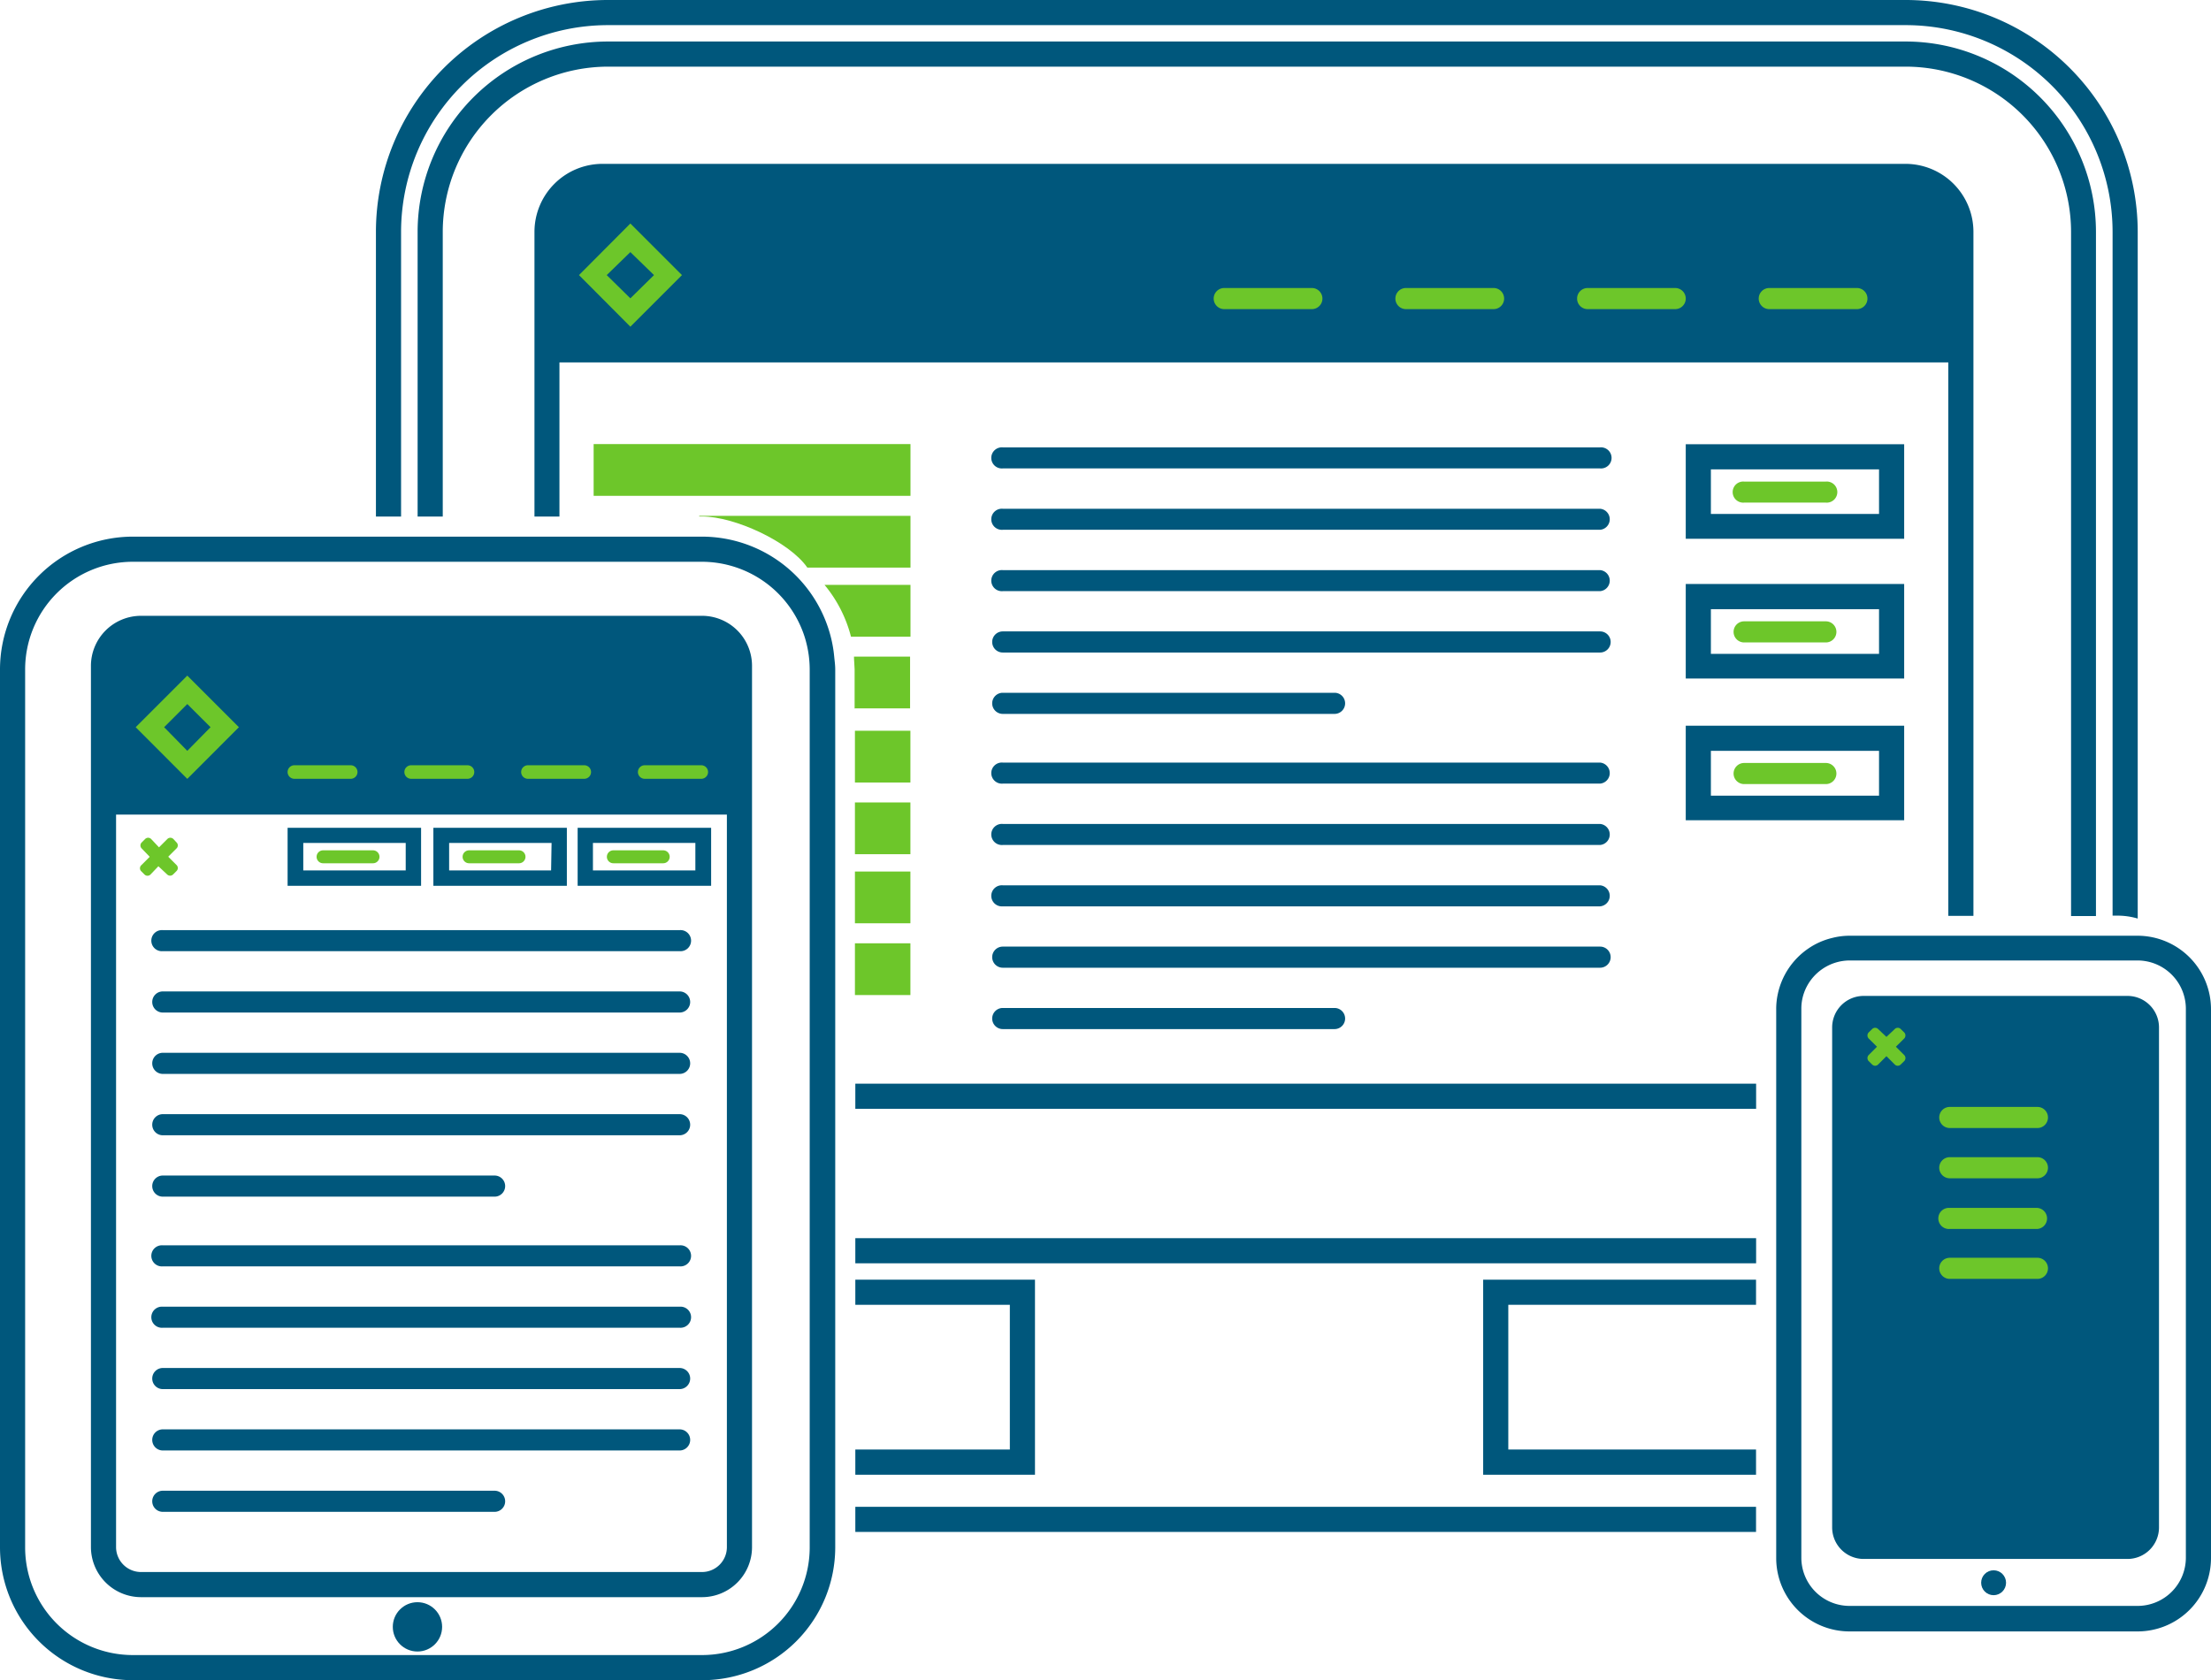
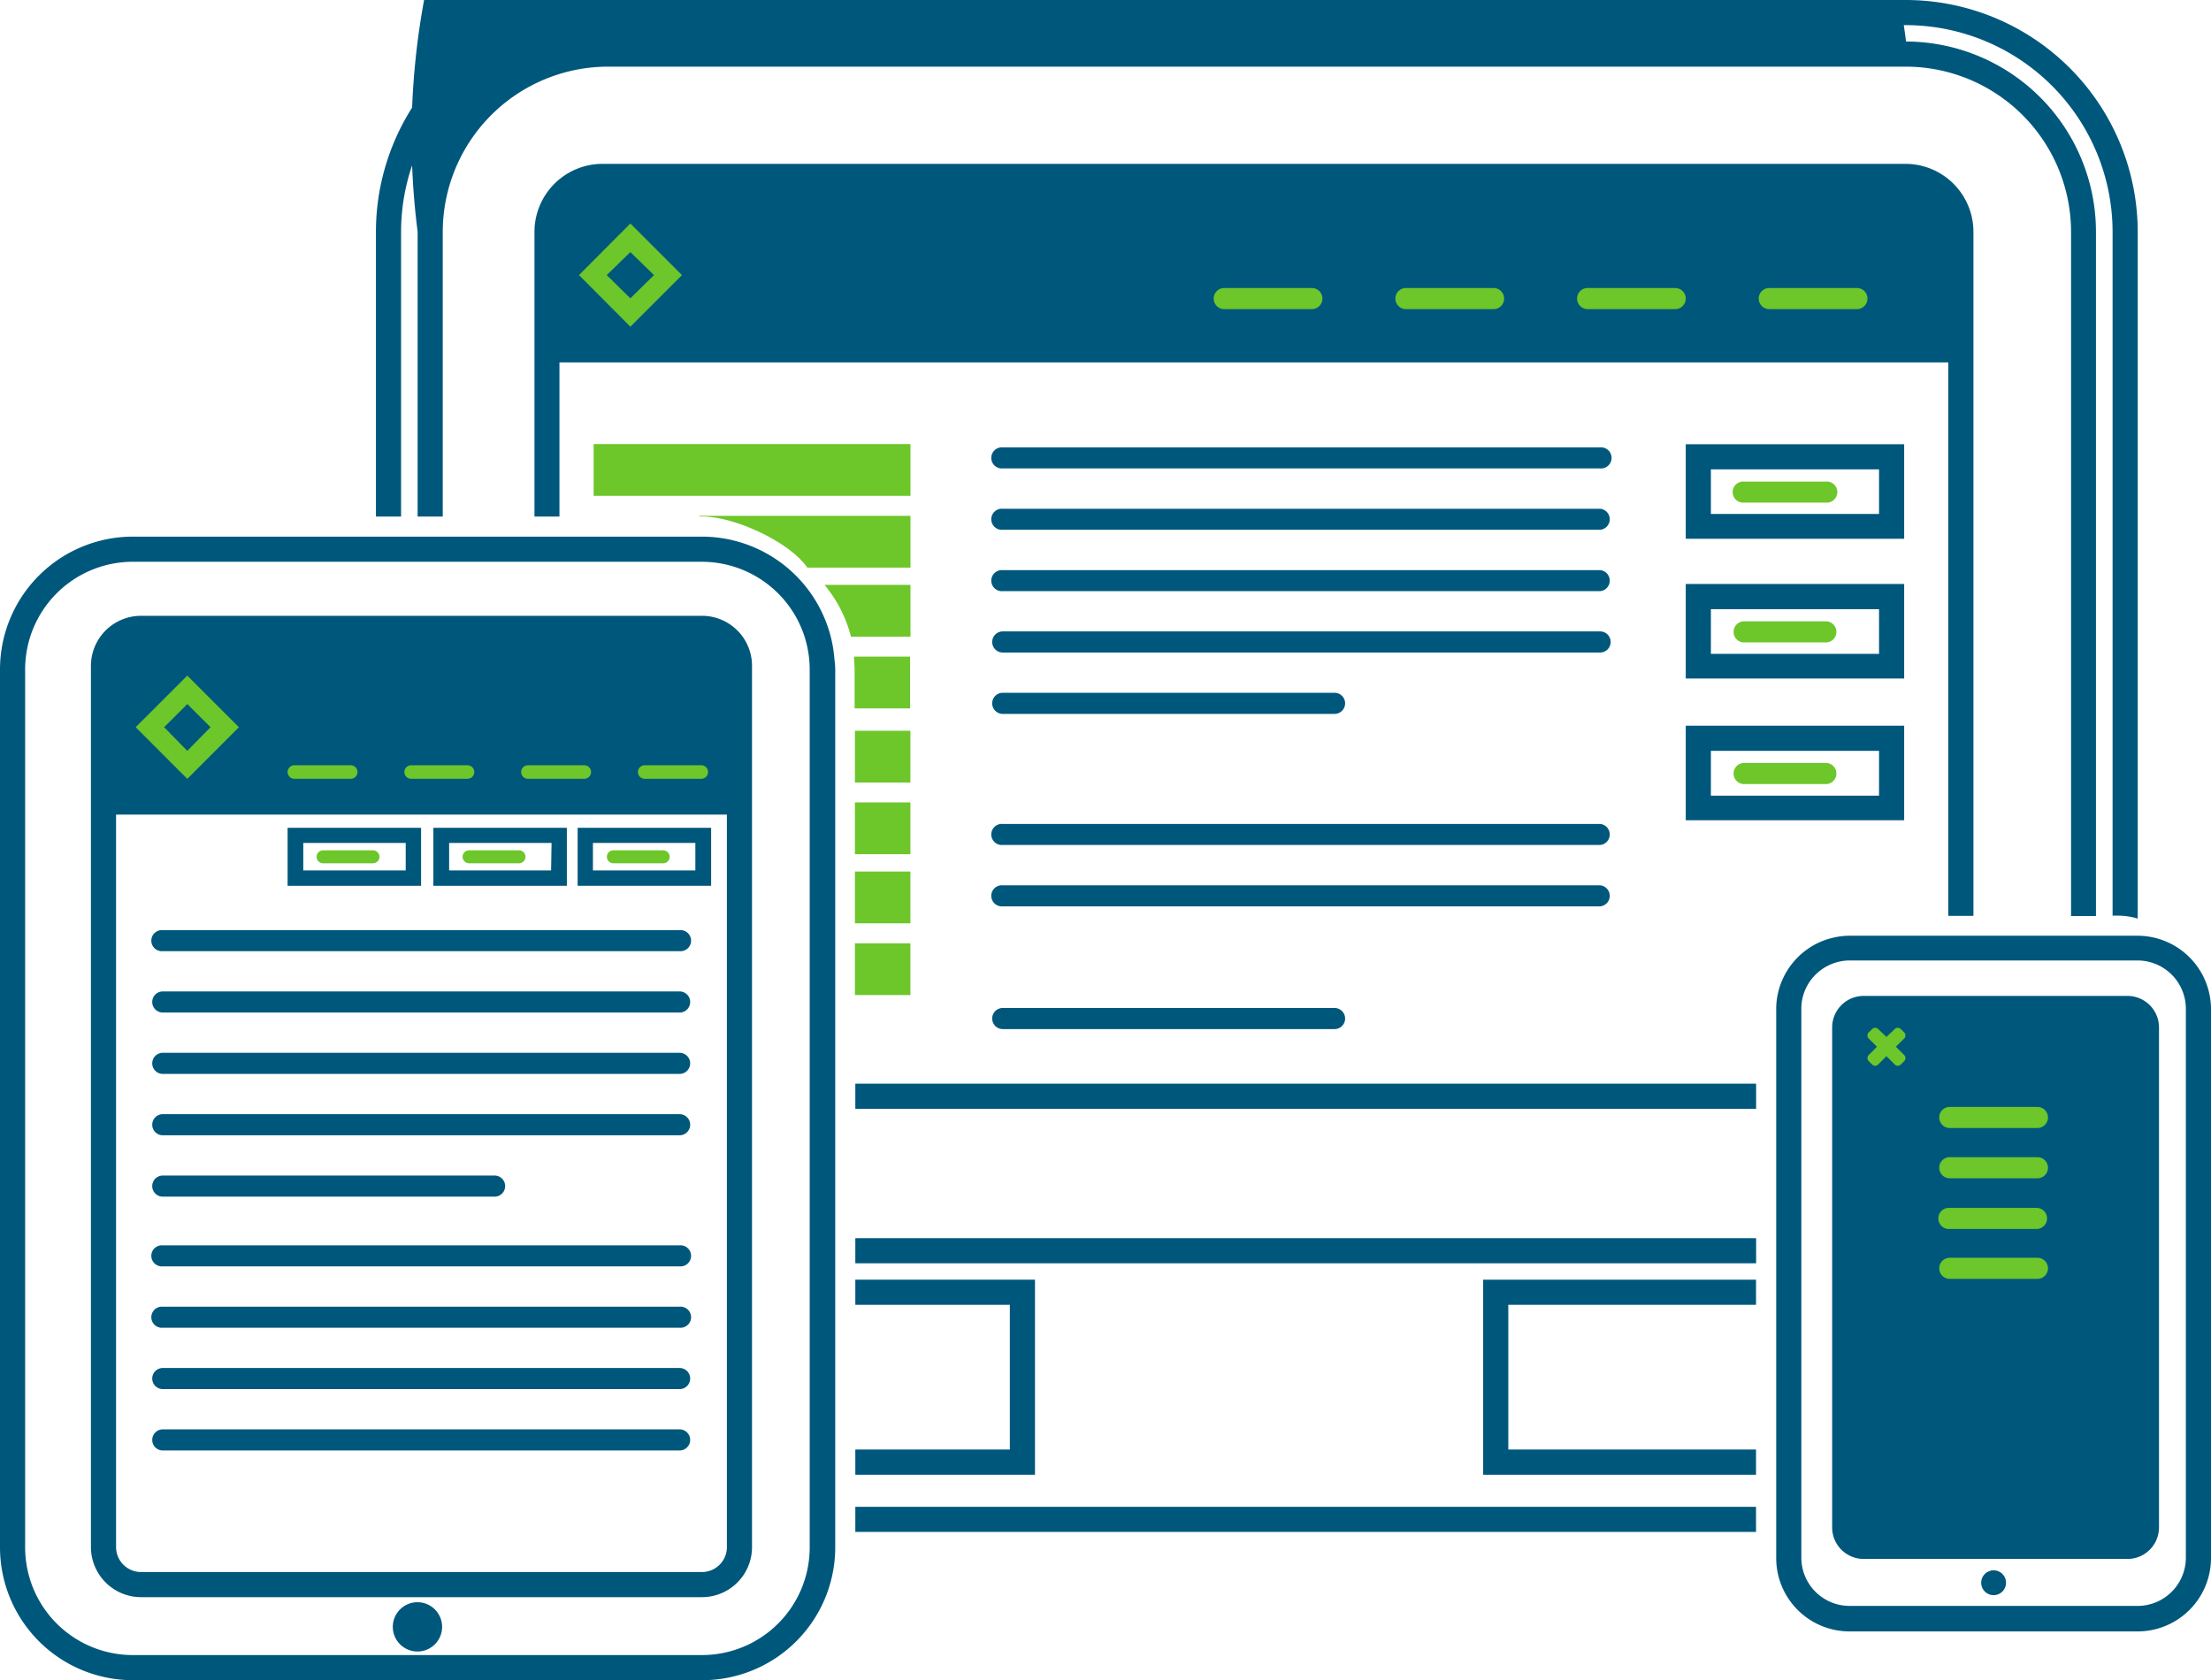
<svg xmlns="http://www.w3.org/2000/svg" viewBox="0 0 280.6 213.28">
  <defs>
    <style>.cls-1{fill:#00577c;}.cls-2{fill:#6dc62a;}</style>
  </defs>
  <title>la-empresa_1</title>
  <g id="Capa_2" data-name="Capa 2">
    <g id="Pagina_Movil" data-name="Pagina Movil">
      <circle class="cls-1" cx="52.98" cy="206.51" r="3.13" />
      <circle class="cls-1" cx="253.01" cy="200.91" r="1.58" />
      <polygon class="cls-1" points="108.55 184 108.55 187.2 131.35 187.2 131.35 162.44 108.55 162.44 108.55 165.63 128.16 165.63 128.16 184 108.55 184" />
      <path class="cls-1" d="M108.55,191.27v2.62c0,.19,0,.38,0,.57H222.86v-3.19Z" />
      <path class="cls-1" d="M222.83,184H191.42V165.63h31.44v-3.19H188.23V187.2h34.63V184Z" />
      <path class="cls-1" d="M271.3,116.6V29.4A29.46,29.46,0,0,0,241.9,0H77.11a29.45,29.45,0,0,0-29.4,29.4V65.57H50.9V29.4A26.27,26.27,0,0,1,77.11,3.19H241.9A26.27,26.27,0,0,1,268.11,29.4v86.83h.63A9,9,0,0,1,271.3,116.6Z" />
-       <path class="cls-1" d="M266,29.41A24.17,24.17,0,0,0,241.9,5.27H77.11A24.18,24.18,0,0,0,53,29.4V65.57h3.19V29.41A21,21,0,0,1,77.11,8.46H241.9a21,21,0,0,1,20.94,21v86.82H266Z" />
+       <path class="cls-1" d="M266,29.41A24.17,24.17,0,0,0,241.9,5.27A24.18,24.18,0,0,0,53,29.4V65.57h3.19V29.41A21,21,0,0,1,77.11,8.46H241.9a21,21,0,0,1,20.94,21v86.82H266Z" />
      <rect class="cls-1" x="108.55" y="157.17" width="114.32" height="3.19" />
      <rect class="cls-1" x="108.55" y="137.56" width="114.32" height="3.19" />
      <path class="cls-1" d="M271.29,118.78H234.72a8.88,8.88,0,0,0-2.19.28,9.06,9.06,0,0,0-3.07,1.37,9.35,9.35,0,0,0-3.83,5.71,9,9,0,0,0-.21,2v69.65a9.31,9.31,0,0,0,9.31,9.3h36.56a9.32,9.32,0,0,0,9.31-9.3V128.09A9.33,9.33,0,0,0,271.29,118.78Zm6.12,78.95a6.13,6.13,0,0,1-6.12,6.12H234.73a6.12,6.12,0,0,1-6.12-6.11V128.09a6,6,0,0,1,.32-2,6.17,6.17,0,0,1,5.8-4.17h36.56a6.14,6.14,0,0,1,6.12,6.12v69.64Z" />
      <path class="cls-1" d="M241.84,20.8H76.44a8.64,8.64,0,0,0-8.61,8.61V65.57H71V46H247.26v70.26h3.19V29.4A8.63,8.63,0,0,0,241.84,20.8Z" />
      <path class="cls-2" d="M73.48,34.92,80,41.47l6.55-6.55L80,28.37ZM80,37.87l-3-2.95L80,32,83,34.92Z" />
      <path class="cls-2" d="M235.66,36.56H224.54a1.34,1.34,0,0,0,0,2.68h11.12a1.34,1.34,0,1,0,0-2.68Z" />
      <path class="cls-2" d="M212.6,36.56H201.49a1.34,1.34,0,0,0,0,2.68H212.6a1.34,1.34,0,1,0,0-2.68Z" />
      <path class="cls-2" d="M178.43,39.24h11.12a1.34,1.34,0,1,0,0-2.68H178.43a1.34,1.34,0,0,0,0,2.68Z" />
      <path class="cls-2" d="M155.37,39.24h11.12a1.34,1.34,0,1,0,0-2.68H155.37a1.34,1.34,0,0,0,0,2.68Z" />
      <rect class="cls-2" x="75.34" y="56.37" width="40.21" height="6.57" />
-       <path class="cls-1" d="M203.06,96.8h-75.8a1.34,1.34,0,1,0,0,2.67h75.81a1.34,1.34,0,0,0,0-2.67Z" />
      <path class="cls-1" d="M203.06,112.38h-75.8a1.34,1.34,0,1,0,0,2.67h75.81a1.34,1.34,0,0,0,0-2.67Z" />
-       <path class="cls-1" d="M203.06,120.16h-75.8a1.34,1.34,0,1,0,0,2.68h75.81a1.34,1.34,0,0,0,0-2.68Z" />
      <path class="cls-1" d="M169.37,130.63a1.34,1.34,0,1,0,0-2.68H127.26a1.34,1.34,0,1,0,0,2.68Z" />
      <path class="cls-1" d="M203.06,104.59h-75.8a1.34,1.34,0,1,0,0,2.67h75.81a1.34,1.34,0,0,0,0-2.67Z" />
      <path class="cls-1" d="M203.06,56.79h-75.8a1.34,1.34,0,1,0,0,2.67h75.81a1.34,1.34,0,1,0,0-2.67Z" />
      <path class="cls-1" d="M203.06,72.37h-75.8a1.34,1.34,0,1,0,0,2.67h75.81a1.34,1.34,0,0,0,0-2.67Z" />
      <path class="cls-1" d="M203.06,80.15h-75.8a1.34,1.34,0,1,0,0,2.68h75.81a1.34,1.34,0,0,0,0-2.68Z" />
      <path class="cls-1" d="M169.37,90.62a1.34,1.34,0,1,0,0-2.68H127.26a1.34,1.34,0,0,0,0,2.68Z" />
      <path class="cls-1" d="M203.06,64.58h-75.8a1.34,1.34,0,1,0,0,2.67h75.81a1.34,1.34,0,0,0,0-2.67Z" />
      <path class="cls-2" d="M115.55,65.48H88.74v.08h.37c4.1,0,11.07,3.2,13.35,6.49h13.09Z" />
      <path class="cls-2" d="M115.55,80.82V74.24H104.64A16.85,16.85,0,0,1,108,80.82Z" />
      <path class="cls-2" d="M108.5,89.92h7V83.35h-7.12c0,.53.07,1.06.08,1.61v5Z" />
      <rect class="cls-2" x="108.5" y="92.76" width="7.04" height="6.57" />
      <rect class="cls-2" x="108.5" y="101.86" width="7.04" height="6.57" />
      <rect class="cls-2" x="108.5" y="110.63" width="7.04" height="6.57" />
      <rect class="cls-2" x="108.5" y="119.74" width="7.04" height="6.57" />
      <path class="cls-1" d="M105.87,83.35a16.11,16.11,0,0,0-.44-2.53,16.89,16.89,0,0,0-16.32-12.7H16.84A16.87,16.87,0,0,0,0,85V196.44a16.87,16.87,0,0,0,16.84,16.84H89.11A16.87,16.87,0,0,0,106,196.44V85C106,84.41,105.92,83.88,105.87,83.35Zm-3.11,8.57V196.44a13.67,13.67,0,0,1-13.65,13.65H16.84A13.67,13.67,0,0,1,3.19,196.44V85A13.67,13.67,0,0,1,16.84,71.31H89.11a13.71,13.71,0,0,1,13,9.51,14.05,14.05,0,0,1,.55,2.53,14.2,14.2,0,0,1,.1,1.61v7Z" />
      <path class="cls-1" d="M241.66,56.39H213.94v12h27.72Zm-3.19,8.85H217.13V59.58h21.34Z" />
      <path class="cls-2" d="M221.35,63.8h10.37a1.34,1.34,0,1,0,0-2.67H221.35a1.34,1.34,0,1,0,0,2.67Z" />
      <path class="cls-1" d="M241.66,74.13H213.94v12h27.72ZM238.47,83H217.13V77.33h21.34Z" />
      <path class="cls-2" d="M221.35,81.55h10.37a1.34,1.34,0,1,0,0-2.68H221.35a1.34,1.34,0,0,0,0,2.68Z" />
      <path class="cls-1" d="M241.66,92.12H213.94v12h27.72ZM238.47,101H217.13V95.31h21.34Z" />
      <path class="cls-2" d="M221.35,99.53h10.37a1.34,1.34,0,0,0,0-2.68H221.35a1.34,1.34,0,0,0,0,2.68Z" />
      <path class="cls-1" d="M89.11,78.17H17.88a6.36,6.36,0,0,0-6.34,6.34V196.4a6.37,6.37,0,0,0,6.34,6.34H89.11a6.35,6.35,0,0,0,6.33-6.34V84.51A6.35,6.35,0,0,0,89.11,78.17Zm0,121.38H17.89a3.17,3.17,0,0,1-3.16-3.15v-93H92.25v93A3.16,3.16,0,0,1,89.1,199.55Z" />
      <path class="cls-2" d="M17.22,92.31l6.55,6.56,6.55-6.56-6.55-6.55Zm6.55,3-2.94-3,2.94-2.94,2.95,2.94Z" />
      <path class="cls-2" d="M89,97.14H81.82a.86.86,0,0,0,0,1.72H89a.86.86,0,0,0,0-1.72Z" />
      <path class="cls-2" d="M74.15,97.14H67a.86.86,0,0,0,0,1.72h7.15a.86.86,0,0,0,0-1.72Z" />
      <path class="cls-2" d="M52.18,98.86h7.15a.86.86,0,0,0,0-1.72H52.18a.86.86,0,0,0,0,1.72Z" />
      <path class="cls-2" d="M37.36,98.86h7.15a.86.86,0,0,0,0-1.72H37.36a.86.86,0,0,0,0,1.72Z" />
-       <path class="cls-2" d="M17.9,110.57l.44.44a.54.54,0,0,0,.76,0l1-1.05L21.21,111a.54.54,0,0,0,.76,0l.44-.44a.53.53,0,0,0,0-.75l-1.06-1.06,1.06-1.06a.53.53,0,0,0,0-.75L22,106.5a.54.54,0,0,0-.76,0l-1.06,1.06-1-1.06a.54.54,0,0,0-.76,0l-.44.44a.54.54,0,0,0,0,.76L19,108.76l-1.06,1.06A.53.53,0,0,0,17.9,110.57Z" />
      <path class="cls-1" d="M86.25,158.08H20.66a1.34,1.34,0,1,0,0,2.67H86.25a1.34,1.34,0,1,0,0-2.67Z" />
      <path class="cls-1" d="M86.25,173.65H20.66a1.34,1.34,0,1,0,0,2.68H86.25a1.34,1.34,0,0,0,0-2.68Z" />
      <path class="cls-1" d="M86.25,181.44H20.66a1.34,1.34,0,1,0,0,2.68H86.25a1.34,1.34,0,1,0,0-2.68Z" />
-       <path class="cls-1" d="M62.77,191.91a1.34,1.34,0,0,0,0-2.68H20.66a1.34,1.34,0,1,0,0,2.68Z" />
      <path class="cls-1" d="M86.25,165.87H20.66a1.34,1.34,0,1,0,0,2.67H86.25a1.34,1.34,0,1,0,0-2.67Z" />
      <path class="cls-1" d="M86.25,118.07H20.66a1.34,1.34,0,1,0,0,2.67H86.25a1.34,1.34,0,1,0,0-2.67Z" />
      <path class="cls-1" d="M86.25,133.64H20.66a1.34,1.34,0,1,0,0,2.68H86.25a1.34,1.34,0,1,0,0-2.68Z" />
      <path class="cls-1" d="M86.25,141.43H20.66a1.34,1.34,0,1,0,0,2.68H86.25a1.34,1.34,0,1,0,0-2.68Z" />
      <path class="cls-1" d="M62.77,151.9a1.34,1.34,0,0,0,0-2.68H20.66a1.34,1.34,0,1,0,0,2.68Z" />
      <path class="cls-1" d="M86.25,125.85H20.66a1.34,1.34,0,1,0,0,2.68H86.25a1.34,1.34,0,0,0,0-2.68Z" />
      <path class="cls-1" d="M53.44,105.08H36.5v7.36H53.44Zm-1.95,5.41h-13V107h13Z" />
      <path class="cls-2" d="M41,109.58h6.34a.82.82,0,0,0,0-1.64H41a.82.82,0,0,0,0,1.64Z" />
      <path class="cls-1" d="M71.94,105.08H55v7.36H71.94Zm-2,5.41H57V107H70Z" />
      <path class="cls-2" d="M59.53,109.58h6.34a.82.82,0,1,0,0-1.64H59.53a.82.82,0,0,0,0,1.64Z" />
      <path class="cls-1" d="M90.25,105.08H73.31v7.36H90.25Zm-2,5.41h-13V107h13Z" />
      <path class="cls-2" d="M77.84,109.58h6.33a.82.82,0,1,0,0-1.64H77.84a.82.82,0,1,0,0,1.64Z" />
      <path class="cls-1" d="M270,126.42H236.52a4,4,0,0,0-4,4v63.47a4,4,0,0,0,4,4H270a4,4,0,0,0,4-4V130.42A4,4,0,0,0,270,126.42Z" />
      <path class="cls-2" d="M237.15,134.69l.45.44a.53.53,0,0,0,.75,0l1.06-1.06,1.06,1.06a.53.53,0,0,0,.75,0l.45-.44a.55.55,0,0,0,0-.76l-1.06-1.06,1.06-1.05a.56.56,0,0,0,0-.76l-.45-.44a.53.53,0,0,0-.75,0l-1.06,1-1.06-1a.53.53,0,0,0-.75,0l-.45.44a.56.56,0,0,0,0,.76l1.06,1.05-1.06,1.06A.56.56,0,0,0,237.15,134.69Z" />
      <path class="cls-2" d="M258.57,140.51H247.45a1.34,1.34,0,1,0,0,2.68h11.12a1.34,1.34,0,0,0,0-2.68Z" />
      <path class="cls-2" d="M258.57,146.89H247.45a1.34,1.34,0,1,0,0,2.68h11.12a1.34,1.34,0,0,0,0-2.68Z" />
      <path class="cls-2" d="M247.45,156h11.12a1.34,1.34,0,0,0,0-2.67H247.45a1.34,1.34,0,1,0,0,2.67Z" />
      <path class="cls-2" d="M247.45,162.34h11.12a1.34,1.34,0,0,0,0-2.68H247.45a1.34,1.34,0,1,0,0,2.68Z" />
    </g>
  </g>
</svg>